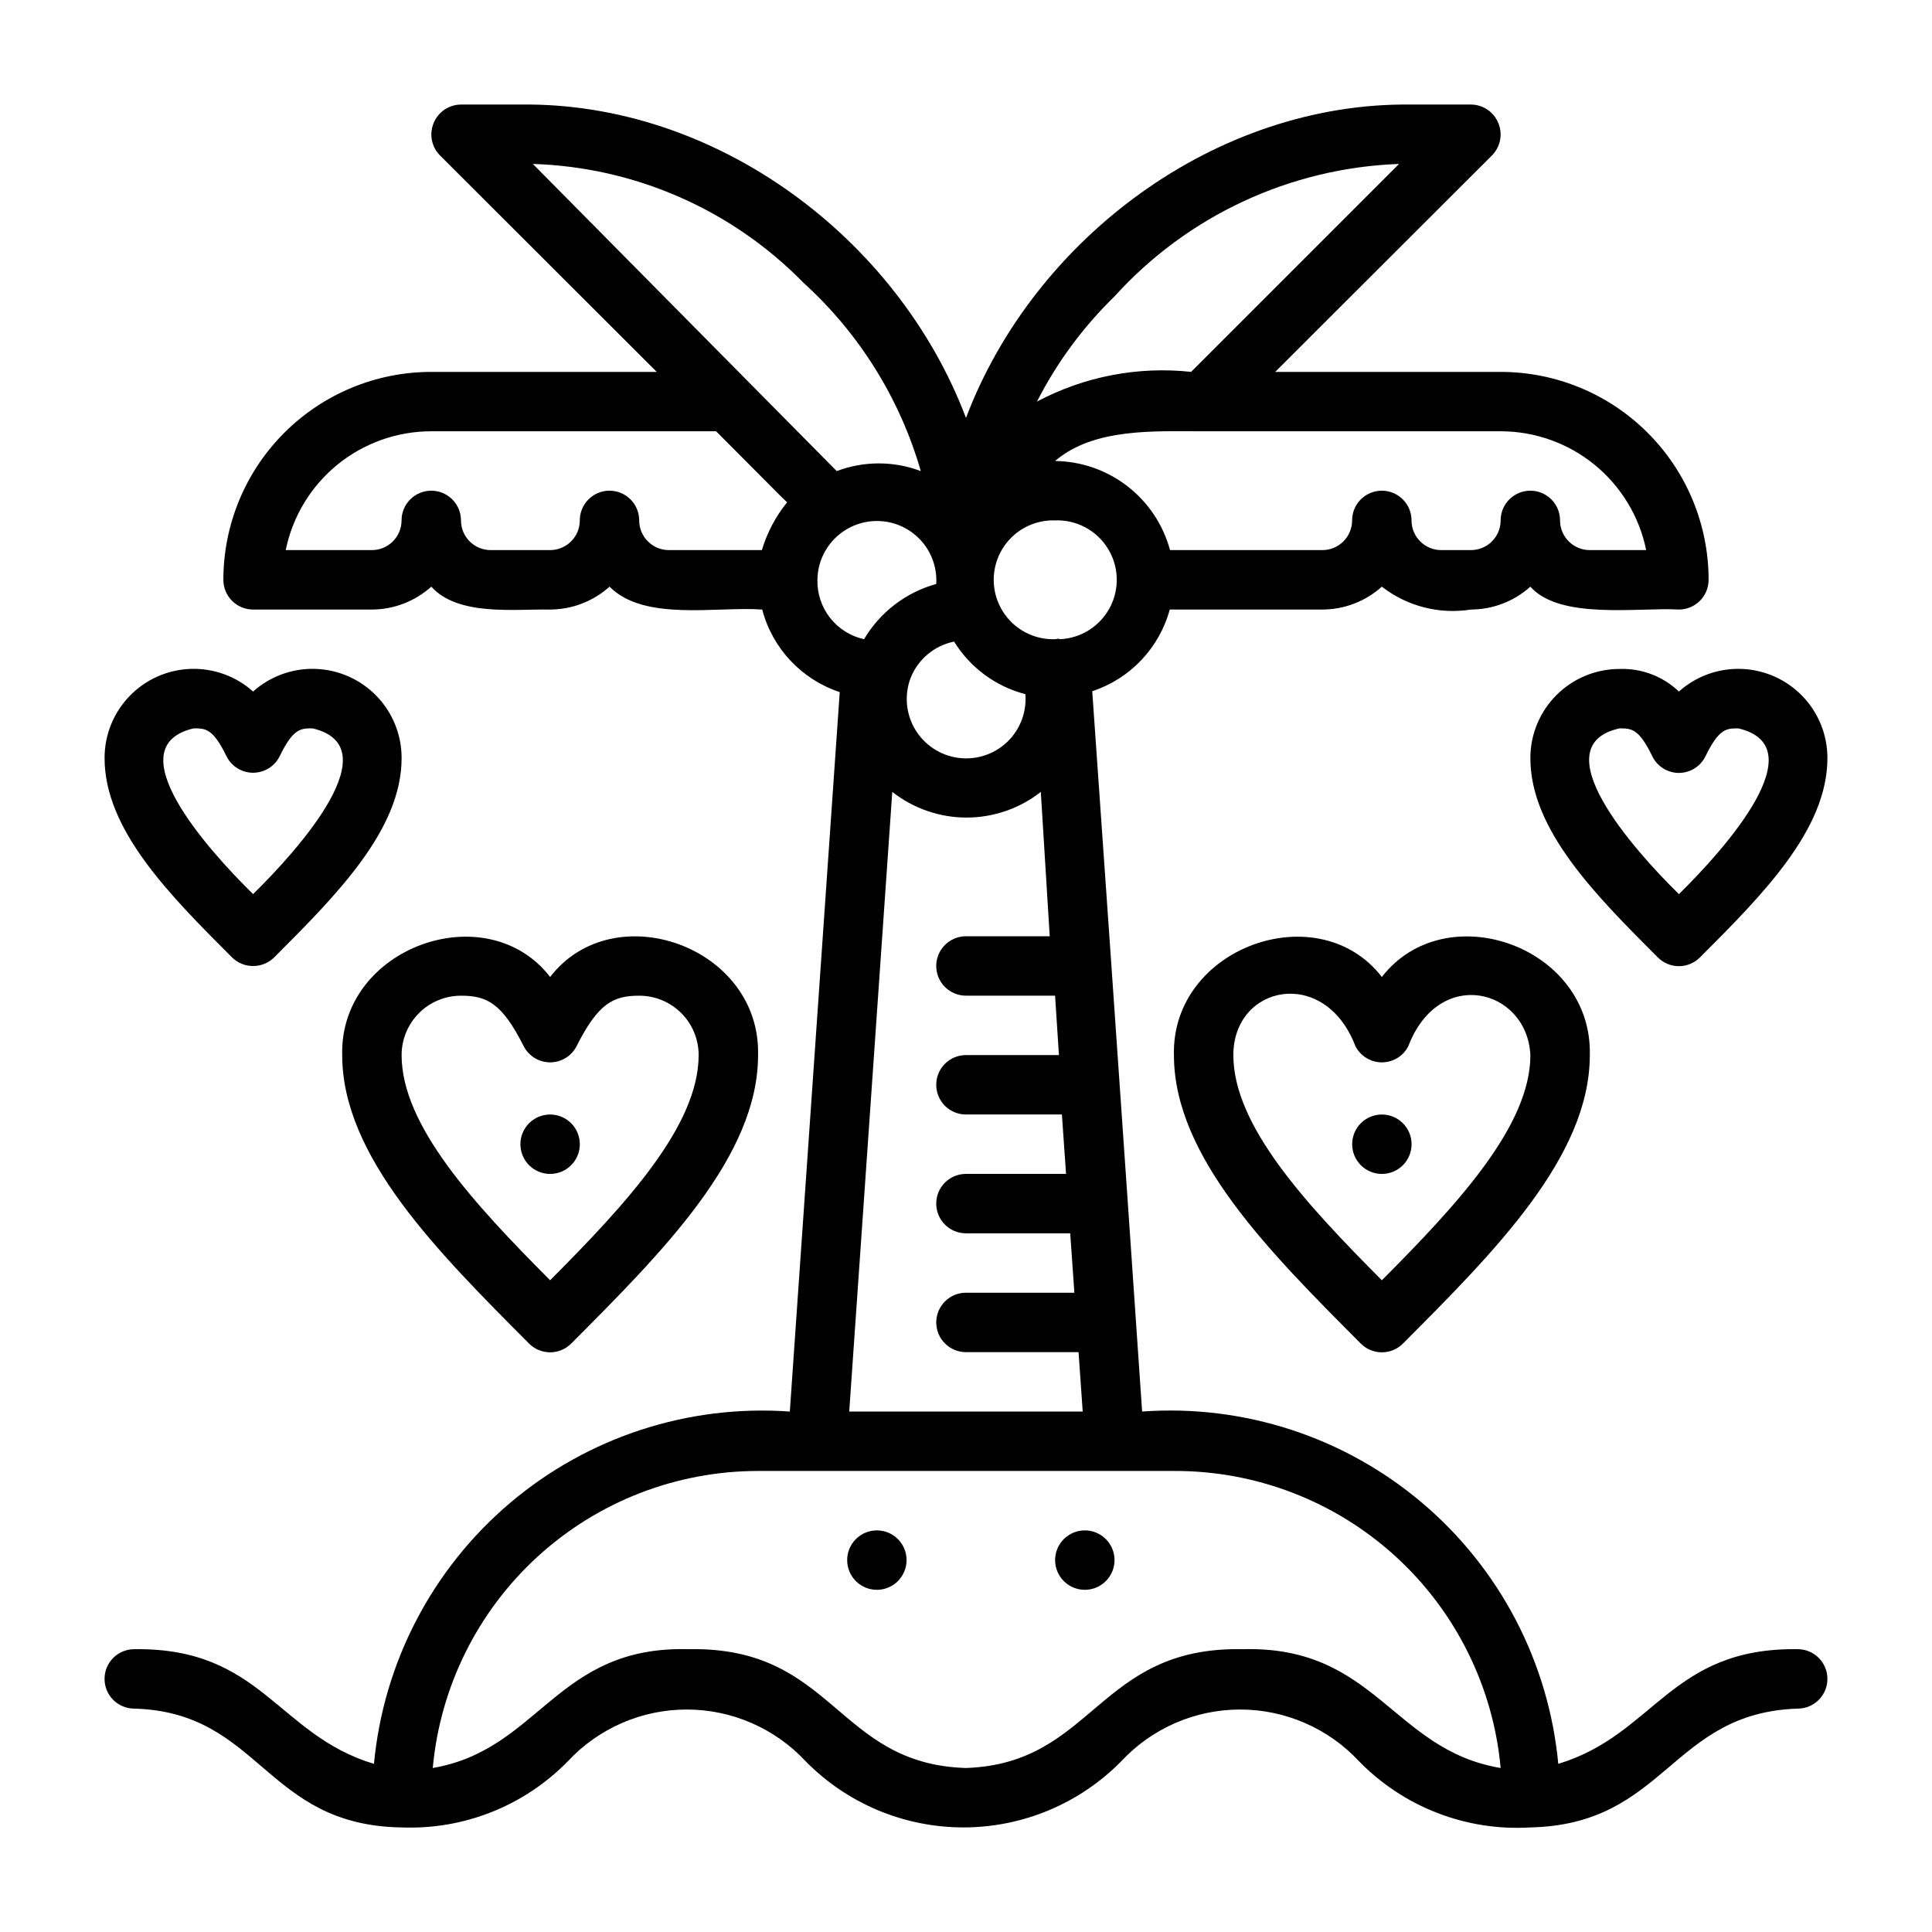
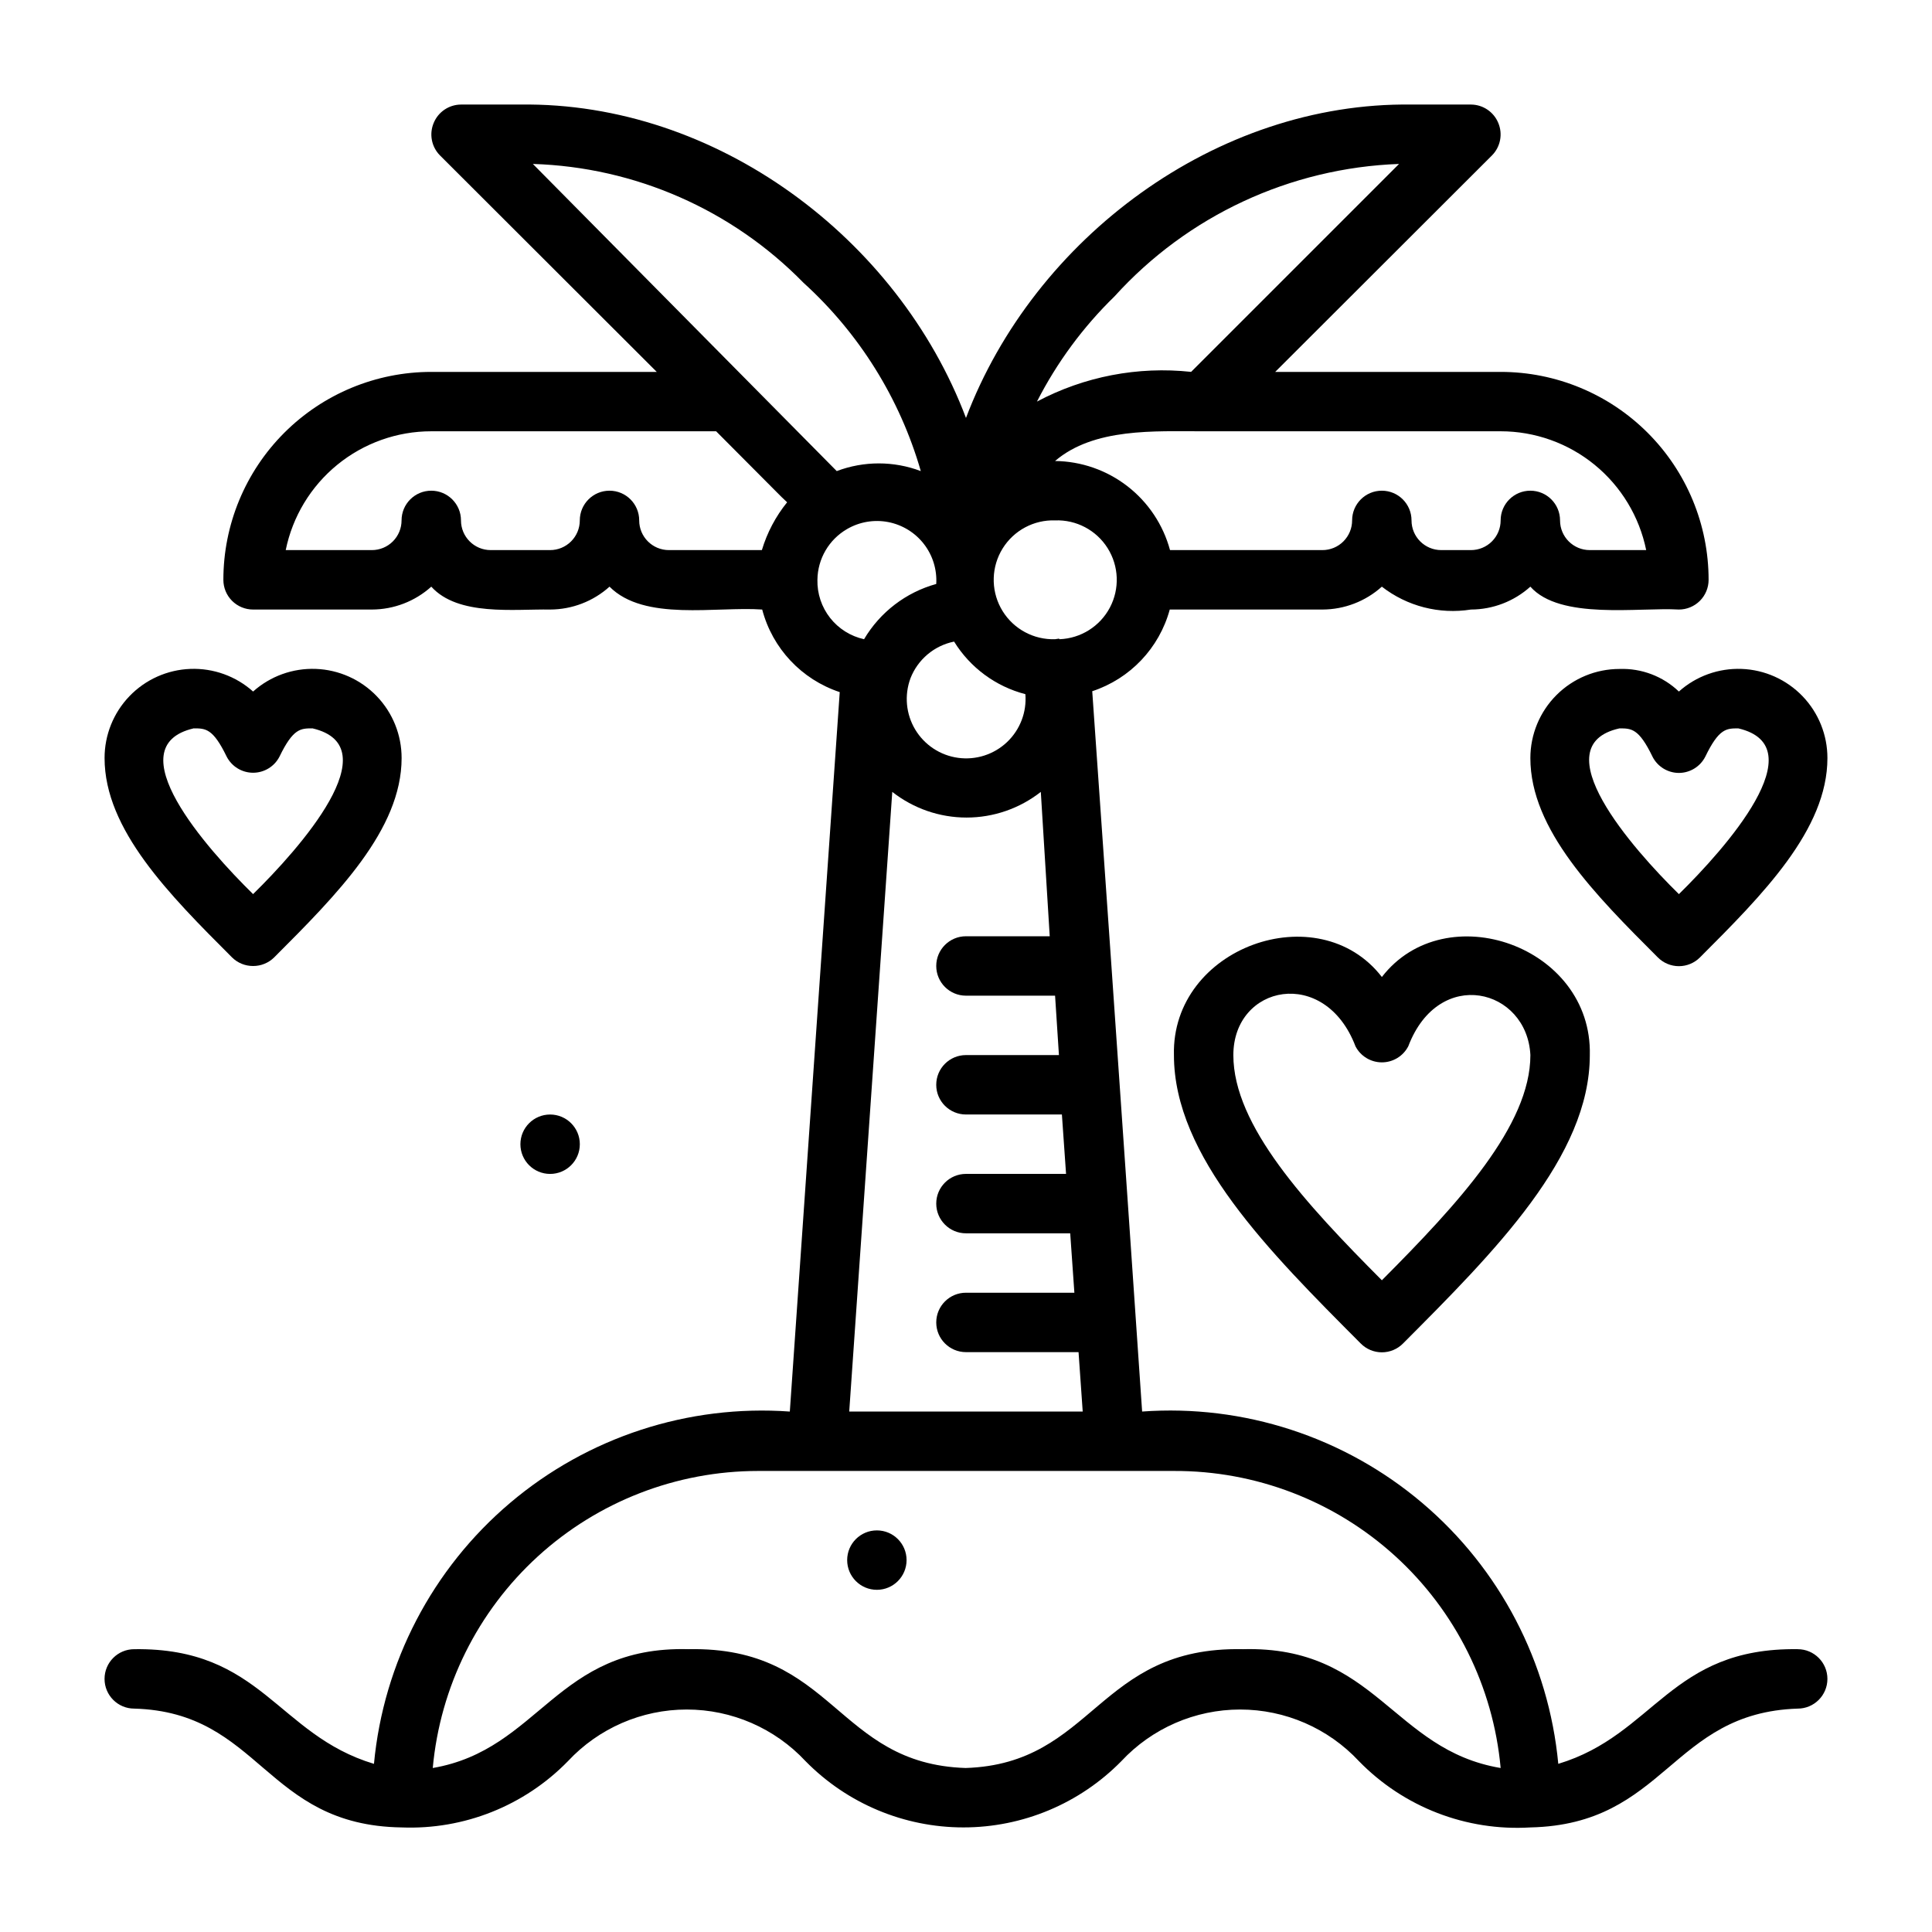
<svg xmlns="http://www.w3.org/2000/svg" fill="#000000" width="800px" height="800px" version="1.1" viewBox="144 144 512 512">
  <g>
-     <path d="m284.2 500.05c1.48 1.492 3.492 2.328 5.59 2.328 2.102 0 4.113-0.836 5.59-2.328 24.324-24.402 49.516-49.594 49.516-76.438 0.707-28.812-38.258-42.586-55.105-20.703-16.848-21.805-55.812-7.871-55.105 20.703 0.004 26.844 25.191 52.035 49.516 76.438zm-18.023-92.18c6.848 0 10.863 1.969 16.609 13.383 1.348 2.629 4.051 4.281 7.004 4.281 2.953 0 5.66-1.652 7.008-4.281 5.746-11.414 9.762-13.383 16.609-13.383 4.176 0 8.18 1.656 11.133 4.609 2.953 2.953 4.609 6.957 4.609 11.133 0 18.656-19.129 39.359-39.359 59.672-20.23-20.309-39.359-41.016-39.359-59.672 0-4.176 1.66-8.18 4.613-11.133 2.949-2.953 6.957-4.609 11.133-4.609z" />
    <path d="m211.07 400c2.094 0.012 4.102-0.812 5.59-2.285 16.609-16.609 33.77-33.848 33.77-52.82 0.008-6.117-2.356-11.996-6.594-16.402-4.242-4.406-10.023-7-16.137-7.227-6.109-0.23-12.07 1.918-16.629 5.996-4.559-4.078-10.52-6.227-16.633-5.996-6.109 0.227-11.895 2.82-16.133 7.227-4.238 4.406-6.602 10.285-6.594 16.402 0 18.973 17.16 36.211 33.77 52.82 1.484 1.473 3.496 2.297 5.59 2.285zm-15.746-62.977c3.148 0 5.117 0 8.738 7.477 1.348 2.629 4.055 4.285 7.008 4.285 2.953 0 5.66-1.656 7.004-4.285 3.621-7.477 5.59-7.477 8.738-7.477 20.625 4.801-3.465 31.883-15.742 43.926-12.281-12.047-36.367-39.125-15.746-43.926z" />
    <path d="m510.21 402.91c-16.848-21.805-55.812-7.871-55.105 20.703 0 26.844 25.191 52.035 49.516 76.438 1.48 1.492 3.492 2.328 5.59 2.328 2.098 0 4.109-0.836 5.59-2.328 24.324-24.402 49.516-49.594 49.516-76.438 0.707-28.891-38.258-42.508-55.105-20.703zm39.359 20.703c0 18.656-19.129 39.359-39.359 59.672-20.23-20.309-39.359-41.016-39.359-59.672s24.246-23.617 32.355-2.363l-0.004 0.004c1.348 2.629 4.055 4.281 7.008 4.281s5.66-1.652 7.008-4.281c8.105-21.254 31.484-15.273 32.352 2.359z" />
    <path d="m573.18 321.28c-6.266 0-12.27 2.488-16.699 6.918-4.43 4.43-6.918 10.438-6.918 16.699 0 18.973 17.16 36.211 33.77 52.82h0.004c1.477 1.492 3.488 2.328 5.586 2.328 2.102 0 4.113-0.836 5.59-2.328 16.609-16.609 33.773-33.848 33.773-52.82 0.008-6.117-2.359-11.996-6.598-16.402-4.238-4.406-10.023-7-16.133-7.227-6.113-0.23-12.074 1.918-16.633 5.996-4.223-4.039-9.902-6.195-15.742-5.984zm15.742 27.551v0.004c2.965-0.012 5.672-1.684 7.008-4.332 3.621-7.477 5.59-7.477 8.738-7.477 20.625 4.801-3.465 31.883-15.742 43.926-12.281-12.043-36.367-39.359-15.742-43.926 3.148 0 5.117 0 8.738 7.477h-0.004c1.332 2.648 4.039 4.32 7.004 4.332z" />
    <path d="m297.66 447.23c0-4.348-3.527-7.871-7.875-7.871-4.348 0-7.871 3.523-7.871 7.871 0 4.348 3.523 7.871 7.871 7.871 4.348 0 7.875-3.523 7.875-7.871z" />
-     <path d="m510.21 439.36c-4.348 0-7.871 3.523-7.871 7.871 0 4.348 3.523 7.871 7.871 7.871 4.348 0 7.871-3.523 7.871-7.871 0-4.348-3.523-7.871-7.871-7.871z" />
-     <path d="m431.49 549.57c-4.348 0-7.875 3.523-7.875 7.871s3.527 7.875 7.875 7.875c4.348 0 7.871-3.527 7.871-7.875s-3.523-7.871-7.871-7.871z" />
+     <path d="m510.21 439.36z" />
    <path d="m376.38 549.57c-4.348 0-7.871 3.523-7.871 7.871s3.523 7.875 7.871 7.875c4.348 0 7.871-3.527 7.871-7.875s-3.523-7.871-7.871-7.871z" />
    <path d="m620.41 581.05c-33.77-0.473-37.863 22.672-63.449 30.387-2.523-26.895-15.48-51.727-36.098-69.18-20.613-17.453-47.246-26.133-74.188-24.184l-3.777-55.105c0-0.551-9.367-135.08-9.445-135.79l-0.004 0.004c10.051-3.309 17.77-11.441 20.547-21.648h40.461c5.816-0.016 11.422-2.172 15.746-6.062 6.695 5.203 15.246 7.398 23.617 6.062 5.812-0.016 11.422-2.172 15.742-6.062 7.871 8.895 28.734 5.434 39.359 6.062 2.09 0 4.09-0.832 5.566-2.305 1.477-1.477 2.309-3.481 2.309-5.566 0-14.617-5.809-28.633-16.141-38.965-10.336-10.336-24.352-16.141-38.965-16.141h-59.75l57.465-57.387c2.234-2.266 2.887-5.648 1.656-8.582-1.207-2.938-4.066-4.863-7.242-4.879h-15.746c-51.719-0.707-100.05 35.426-118.08 83.051-18.023-47.707-66.281-83.762-118.08-83.051h-15.742c-3.18 0.016-6.035 1.941-7.242 4.879-1.234 2.934-0.582 6.316 1.652 8.582l57.465 57.387h-59.75c-14.613 0-28.629 5.805-38.965 16.141-10.332 10.332-16.137 24.348-16.137 38.965 0 2.086 0.828 4.09 2.305 5.566 1.477 1.473 3.477 2.305 5.566 2.305h31.488c5.816-0.016 11.422-2.172 15.742-6.062 7.086 7.871 21.965 5.902 31.488 6.062 5.816-0.016 11.422-2.172 15.746-6.062 9.211 9.289 28.262 5.195 40.461 6.062 2.707 10.301 10.438 18.531 20.547 21.883l-13.227 190.66c-26.926-1.93-53.539 6.762-74.137 24.215-20.598 17.449-33.547 42.27-36.07 69.148-25.664-7.715-29.758-30.859-63.527-30.387-4.348 0-7.871 3.523-7.871 7.871 0 4.348 3.523 7.875 7.871 7.875 33.535 0.945 34.559 30.938 70.848 31.488 16.52 0.656 32.539-5.723 44.082-17.555 8.145-8.734 19.551-13.691 31.488-13.691 11.941 0 23.344 4.957 31.488 13.691 11.027 11.227 26.105 17.551 41.84 17.551 15.738 0 30.812-6.324 41.84-17.551 8.145-8.734 19.551-13.691 31.488-13.691 11.941 0 23.344 4.957 31.488 13.691 11.871 12.176 28.449 18.582 45.422 17.555 35.977-0.789 37.234-30.387 70.848-31.488 4.348 0 7.875-3.527 7.875-7.875 0-4.348-3.527-7.871-7.875-7.871zm-235.14-257.26c1.938-5.016 6.301-8.695 11.574-9.762 4.266 6.906 11.031 11.898 18.891 13.934 0.387 4.758-1.406 9.43-4.871 12.711-3.465 3.277-8.23 4.809-12.957 4.16-4.727-0.645-8.906-3.402-11.363-7.492-2.453-4.09-2.922-9.074-1.273-13.551zm39.359-10.547-1.023 0.156h-1.023c-5.625-0.184-10.723-3.352-13.379-8.316-2.652-4.961-2.457-10.965 0.512-15.742 2.973-4.781 8.266-7.613 13.891-7.43 5.625-0.211 10.938 2.594 13.93 7.359 2.996 4.766 3.223 10.77 0.594 15.746-2.633 4.977-7.715 8.172-13.34 8.383zm155.63-23.461h-14.957c-4.348 0-7.875-3.523-7.875-7.871 0-4.348-3.523-7.871-7.871-7.871s-7.871 3.523-7.871 7.871c0 2.09-0.828 4.09-2.305 5.566s-3.481 2.305-5.566 2.305h-7.875c-4.348 0-7.871-3.523-7.871-7.871 0-4.348-3.523-7.871-7.871-7.871-4.348 0-7.871 3.523-7.871 7.871 0 2.09-0.832 4.09-2.309 5.566-1.473 1.477-3.477 2.305-5.566 2.305h-40.383c-1.816-6.715-5.773-12.656-11.27-16.918-5.5-4.262-12.238-6.613-19.195-6.695 10.312-8.816 26.371-7.871 39.359-7.871l78.723-0.004c9.074 0 17.867 3.133 24.898 8.871 7.027 5.738 11.859 13.727 13.676 22.617zm-140.91-67.227c19.367-21.402 46.566-34.066 75.414-35.109l-55.105 55.105c-14.098-1.523-28.332 1.219-40.855 7.871 5.281-10.348 12.219-19.762 20.547-27.867zm-82.422-3.621c14.797 13.426 25.566 30.707 31.094 49.91-7.176-2.715-15.098-2.715-22.277 0l-80.531-81.398c27.078 0.84 52.777 12.125 71.715 31.488zm-43.531 62.977c0-4.348-3.523-7.871-7.871-7.871s-7.871 3.523-7.871 7.871c0 2.09-0.832 4.09-2.309 5.566-1.477 1.477-3.477 2.305-5.566 2.305h-15.742c-4.348 0-7.871-3.523-7.871-7.871 0-4.348-3.527-7.871-7.875-7.871-4.348 0-7.871 3.523-7.871 7.871 0 2.09-0.828 4.09-2.305 5.566s-3.481 2.305-5.566 2.305h-22.828c1.812-8.891 6.644-16.879 13.672-22.617 7.031-5.738 15.824-8.871 24.898-8.871h75.492l17.32 17.398 1.496 1.418c-3.035 3.75-5.309 8.055-6.691 12.672h-24.641c-4.348 0-7.871-3.523-7.871-7.871zm47.23 15.742v0.004c0.062-5.566 3.055-10.684 7.875-13.465 3.297-1.91 7.18-2.562 10.922-1.832 3.742 0.734 7.094 2.797 9.426 5.812 2.336 3.016 3.496 6.777 3.266 10.586-8.027 2.219-14.887 7.469-19.129 14.641-3.566-0.785-6.746-2.781-9.004-5.656-2.254-2.871-3.438-6.438-3.356-10.086zm19.836 56.207h0.004c5.613 4.406 12.543 6.801 19.68 6.801s14.066-2.394 19.68-6.801l2.363 38.258h-22.199c-4.348 0-7.875 3.527-7.875 7.875s3.527 7.871 7.875 7.871h23.617l1.023 15.742h-24.641c-4.348 0-7.875 3.527-7.875 7.875 0 4.348 3.527 7.871 7.875 7.871h25.426l1.102 15.742h-26.527c-4.348 0-7.875 3.527-7.875 7.875 0 4.348 3.527 7.871 7.875 7.871h27.629l1.102 15.742h-28.73c-4.348 0-7.875 3.523-7.875 7.871 0 4.348 3.527 7.875 7.875 7.875h29.836l1.102 15.742h-61.875zm92.895 227.19c-38.574-0.789-39.359 30.387-73.445 31.488-34.402-1.102-34.793-32.273-73.445-31.488-35.109-0.945-39.359 26.609-67.777 31.488h-0.004c1.965-21.508 11.895-41.504 27.84-56.07 15.949-14.562 36.762-22.641 58.359-22.648h110.21c21.664-0.09 42.578 7.945 58.609 22.516 16.027 14.574 26.016 34.629 27.984 56.203-28.656-4.801-33.062-32.434-68.328-31.488z" />
  </g>
</svg>